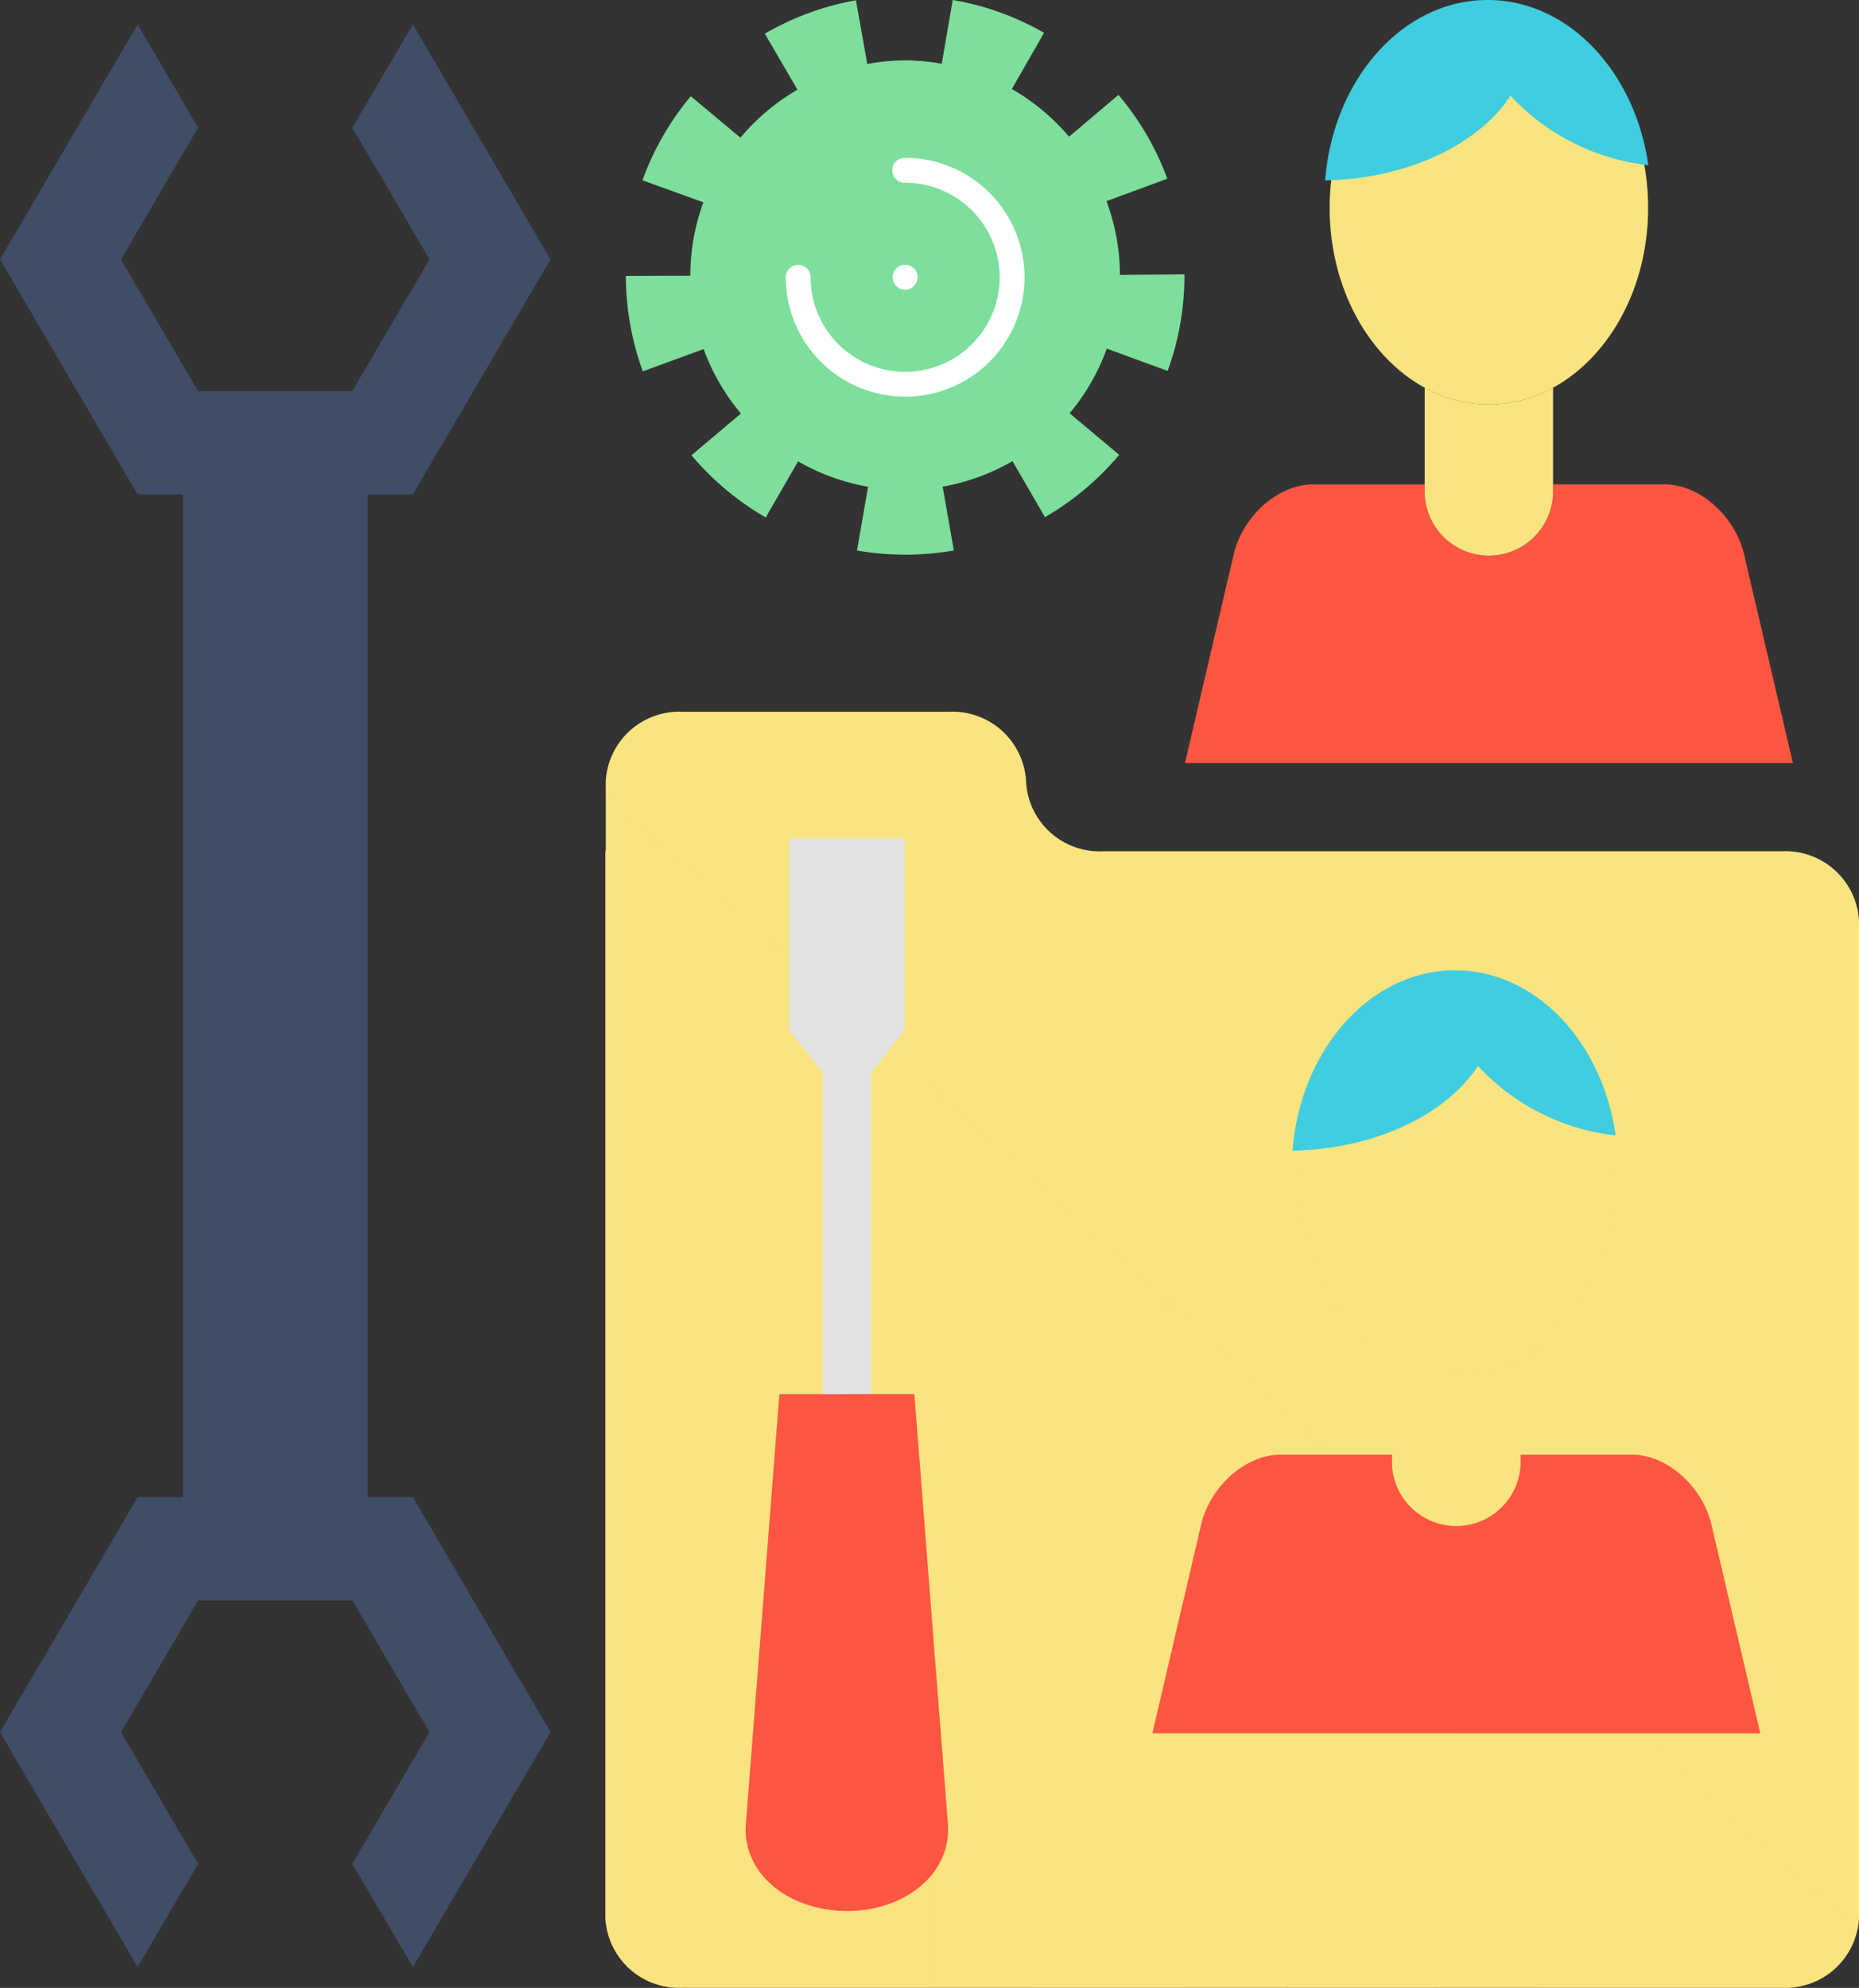
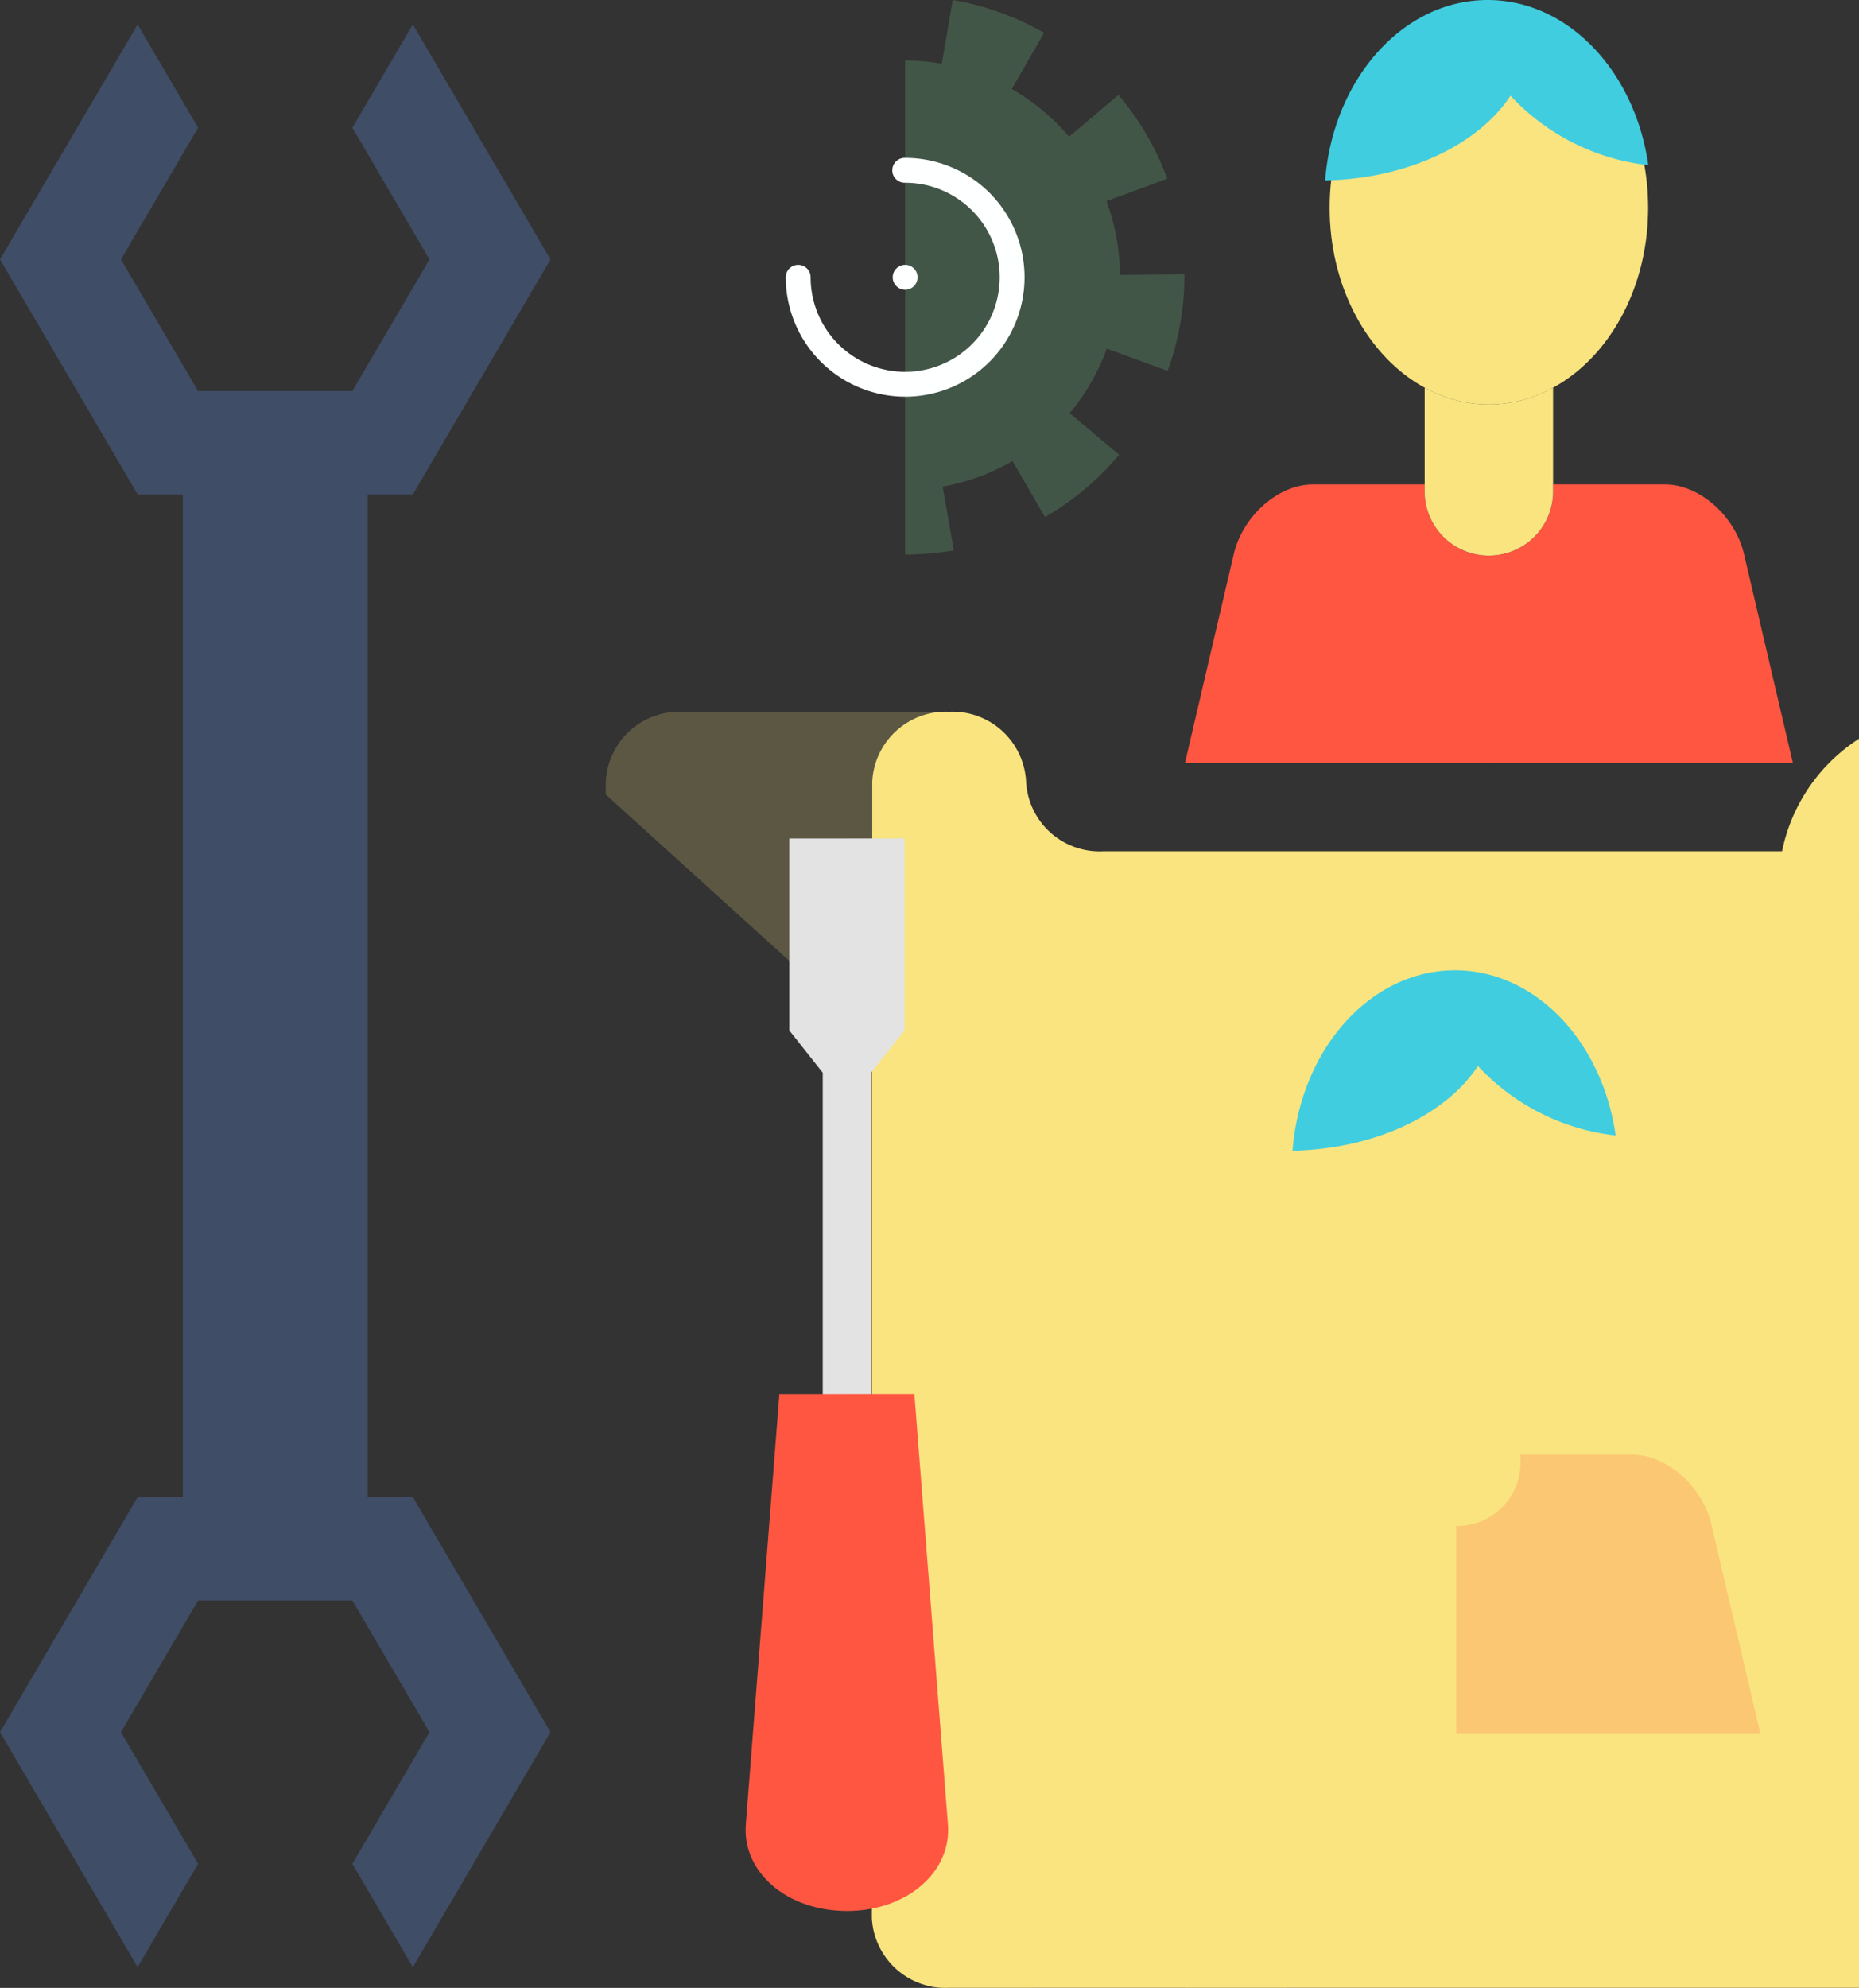
<svg xmlns="http://www.w3.org/2000/svg" width="125.344" height="134.011" viewBox="0 0 125.344 134.011">
  <rect x="0" y="0" width="125.344" height="134.011" fill="#333333" stroke="none" />
  <g style="isolation:isolate">
    <g id="bf079a8d-e86a-44f9-81d7-4e4f84348c24" data-name="レイヤー 2">
      <g id="b8b44d48-bcc5-4c2d-ab0f-387397f5505c" data-name="Layer 1">
-         <path d="M120.156,57.389H74.37a4.963,4.963,0,0,1-5.188-4.7A4.964,4.964,0,0,0,64,47.984H46.031a4.964,4.964,0,0,0-5.188,4.7v4.7h-.026v71.919a4.964,4.964,0,0,0,5.188,4.7h74.151a4.964,4.964,0,0,0,5.188-4.7V62.091A4.963,4.963,0,0,0,120.156,57.389Z" style="fill:#fae480" />
+         <path d="M120.156,57.389H74.37a4.963,4.963,0,0,1-5.188-4.7A4.964,4.964,0,0,0,64,47.984a4.964,4.964,0,0,0-5.188,4.7v4.7h-.026v71.919a4.964,4.964,0,0,0,5.188,4.7h74.151a4.964,4.964,0,0,0,5.188-4.7V62.091A4.963,4.963,0,0,0,120.156,57.389Z" style="fill:#fae480" />
        <g style="opacity:0.2;mix-blend-mode:multiply">
          <path d="M125.344,129.308V62.091a4.963,4.963,0,0,0-5.188-4.7H74.37a4.963,4.963,0,0,1-5.188-4.7A4.964,4.964,0,0,0,64,47.984H46.031a4.963,4.963,0,0,0-5.187,4.7v.875l84.413,76.52A4.218,4.218,0,0,0,125.344,129.308Z" style="fill:#fae480" />
        </g>
        <g style="opacity:0.2;mix-blend-mode:multiply">
          <rect x="62.809" y="123.019" width="6.859" height="10.991" style="fill:#fae480" />
        </g>
        <g style="opacity:0.2;mix-blend-mode:multiply">
          <rect x="79.871" y="123.019" width="6.859" height="10.991" style="fill:#fae480" />
        </g>
        <g style="opacity:0.2;mix-blend-mode:multiply">
-           <rect x="96.932" y="123.019" width="6.859" height="10.991" style="fill:#fae480" />
-         </g>
-         <path d="M75.511,18.536a14.113,14.113,0,0,0-.231-2.509,14.713,14.713,0,0,0-.676-2.47l4.1-1.51A18.713,18.713,0,0,0,75.411,6.4L72.082,9.218A14.566,14.566,0,0,0,68.221,6l2.173-3.787A18.688,18.688,0,0,0,64.239,0L63.5,4.3a13.661,13.661,0,0,0-5.024.014L57.712.019a18.681,18.681,0,0,0-6.143,2.254l2.2,3.774a14.589,14.589,0,0,0-3.845,3.234L46.577,6.487a18.761,18.761,0,0,0-3.259,5.667l4.107,1.485a14.8,14.8,0,0,0-.648,2.388,14.063,14.063,0,0,0-.23,2.53l0,.029L42.2,18.6a18.778,18.778,0,0,0,1.143,6.434l4.1-1.5a14.467,14.467,0,0,0,2.514,4.346l-3.335,2.81a18.834,18.834,0,0,0,5.008,4.193L53.813,31.1a14.376,14.376,0,0,0,4.718,1.713l-.747,4.3a19.031,19.031,0,0,0,6.528-.006l-.756-4.3a14.35,14.35,0,0,0,4.713-1.723l2.189,3.778a18.839,18.839,0,0,0,5-4.2l-3.339-2.8A14.487,14.487,0,0,0,74.625,23.5L78.729,25a18.751,18.751,0,0,0,1.131-6.439v-.064Z" style="fill:#7ddf9b" />
+           </g>
        <g style="opacity:0.2;mix-blend-mode:multiply">
          <path d="M75.511,18.536a14.113,14.113,0,0,0-.231-2.509,14.713,14.713,0,0,0-.676-2.47l4.1-1.51A18.713,18.713,0,0,0,75.411,6.4L72.082,9.218A14.566,14.566,0,0,0,68.221,6l2.173-3.787A18.688,18.688,0,0,0,64.239,0L63.5,4.3a14.458,14.458,0,0,0-2.469-.226h0V37.386h0a19.022,19.022,0,0,0,3.282-.285l-.756-4.3a14.35,14.35,0,0,0,4.713-1.723l2.189,3.778a18.839,18.839,0,0,0,5-4.2l-3.339-2.8A14.487,14.487,0,0,0,74.625,23.5L78.729,25a18.751,18.751,0,0,0,1.131-6.439v-.064Z" style="fill:#7ddf9b" />
        </g>
        <path d="M61.03,26.743a8.059,8.059,0,0,1-8.05-8.05.838.838,0,1,1,1.676,0,6.374,6.374,0,1,0,6.374-6.374.838.838,0,1,1,0-1.675,8.05,8.05,0,0,1,0,16.1Z" style="fill:#feffff" />
        <path d="M60.191,18.693a.837.837,0,0,1,.838-.838h0a.836.836,0,0,1,.838.838h0a.837.837,0,0,1-.838.838h0A.838.838,0,0,1,60.191,18.693Z" style="fill:#feffff" />
        <path d="M117.581,37.314c-.631-2.572-3.016-4.657-5.327-4.657h-7.537v.614a4.331,4.331,0,0,1-8.657,0v-.614H88.523c-2.31,0-4.695,2.085-5.326,4.657q-1.651,7.062-3.3,14.124h40.988Q119.232,44.376,117.581,37.314Z" style="fill:#ff5642" />
        <path d="M96.06,26.133v7.138a4.331,4.331,0,0,0,8.657,0V26.133a8.848,8.848,0,0,1-8.657,0Z" style="fill:#fae480" />
        <path d="M100.389.758c-5.928,0-10.734,5.934-10.734,13.253,0,5.416,2.635,10.066,6.405,12.122a8.848,8.848,0,0,0,8.657,0c3.771-2.056,6.406-6.706,6.406-12.122C111.123,6.692,106.317.758,100.389.758Z" style="fill:#fae480" />
        <g style="opacity:0.2;mix-blend-mode:screen">
          <path d="M100.389.758c-5.928,0-10.734,5.934-10.734,13.253,0,5.416,2.635,10.066,6.405,12.122a8.848,8.848,0,0,0,8.657,0c3.771-2.056,6.406-6.706,6.406-12.122C111.123,6.692,106.317.758,100.389.758Z" style="fill:#fae480" />
        </g>
        <g style="opacity:0.2;mix-blend-mode:multiply">
          <path d="M117.581,37.314c-.631-2.572-3.016-4.657-5.326-4.657h-7.538v.614a4.259,4.259,0,0,1-4.328,4.187v13.98h20.494Q119.232,44.376,117.581,37.314Z" style="fill:#ff5642" />
        </g>
        <path d="M100.306,0C94.582,0,89.882,5.338,89.348,12.163c5.58-.114,10.344-2.425,12.5-5.712a14.942,14.942,0,0,0,9.289,4.684C110.24,4.811,105.738,0,100.306,0Z" style="fill:#40cde0" />
-         <path d="M115.381,102.725c-.631-2.572-3.015-4.658-5.326-4.657h-7.537v.614a4.331,4.331,0,0,1-8.657,0v-.614H86.324c-2.311,0-4.695,2.085-5.326,4.657l-3.3,14.124h40.989Z" style="fill:#ff5642" />
        <path d="M93.861,91.544v7.138a4.331,4.331,0,0,0,8.657,0V91.544a8.848,8.848,0,0,1-8.657,0Z" style="fill:#fae480" />
        <path d="M98.189,66.169c-5.928,0-10.734,5.934-10.734,13.253,0,5.416,2.635,10.066,6.406,12.122a8.848,8.848,0,0,0,8.657,0c3.77-2.056,6.405-6.706,6.405-12.122C108.923,72.1,104.118,66.169,98.189,66.169Z" style="fill:#fae480" />
        <g style="opacity:0.2;mix-blend-mode:screen">
          <path d="M98.189,66.169c-5.928,0-10.734,5.934-10.734,13.253,0,5.416,2.635,10.066,6.406,12.122a8.848,8.848,0,0,0,8.657,0c3.77-2.056,6.405-6.706,6.405-12.122C108.923,72.1,104.118,66.169,98.189,66.169Z" style="fill:#fae480" />
        </g>
        <g style="opacity:0.2;mix-blend-mode:multiply">
          <path d="M115.381,102.725c-.631-2.572-3.015-4.658-5.326-4.657h-7.537v.614a4.26,4.26,0,0,1-4.329,4.187v13.98h20.5Z" style="fill:#ff5642" />
        </g>
        <path d="M98.106,65.411c-5.723,0-10.424,5.338-10.957,12.163,5.58-.115,10.343-2.426,12.5-5.712a14.942,14.942,0,0,0,9.288,4.684C108.04,70.222,103.538,65.411,98.106,65.411Z" style="fill:#40cde0" />
        <path d="M55.473,93.979V72.313L53.22,69.465V56.526h7.764V69.465l-2.253,2.848V93.979a1.629,1.629,0,0,1-3.258,0Z" style="fill:#e3e3e3" />
        <g style="opacity:0.2;mix-blend-mode:multiply">
          <path d="M57.1,56.526h3.882V69.465l-2.253,2.848V93.979A1.63,1.63,0,0,1,57.1,95.608Z" style="fill:#e3e3e3" />
        </g>
        <polyline points="27.837 132.609 37.116 116.77 27.837 100.93 24.786 100.93 24.786 33.328 27.837 33.328 37.116 17.489 27.837 1.65 23.759 8.612 28.959 17.489 23.759 26.366 13.358 26.366 8.157 17.489 13.358 8.612 9.279 1.65 0 17.489 9.279 33.328 12.331 33.328 12.331 33.328 12.331 100.93 9.279 100.93 0 116.77 9.279 132.609 13.358 125.647 8.157 116.77 13.358 107.893 23.759 107.893 28.959 116.77 23.759 125.647 27.837 132.609" style="fill:#3f4d66" />
        <path d="M57.1,128.824h0c4.061,0,7.11-2.646,6.808-5.91q-1.13-14.467-2.258-28.934h-9.1q-1.128,14.466-2.257,28.934C49.992,126.178,53.039,128.823,57.1,128.824Z" style="fill:#ff5642" />
        <g style="opacity:0.2;mix-blend-mode:multiply">
          <path d="M57.073,93.98h4.579q1.13,14.467,2.258,28.934c.3,3.264-2.747,5.909-6.808,5.909h-.029Z" style="fill:#ff5642" />
        </g>
        <g style="opacity:0.2;mix-blend-mode:multiply">
          <polygon points="28.959 116.77 23.758 107.893 18.548 107.893 18.548 26.366 23.758 26.366 28.959 17.489 23.758 8.612 27.837 1.649 37.116 17.489 27.837 33.328 24.786 33.328 24.786 100.931 27.837 100.931 37.116 116.77 27.837 132.609 23.758 125.647 28.959 116.77" style="fill:#3f4d66" />
        </g>
      </g>
    </g>
  </g>
</svg>